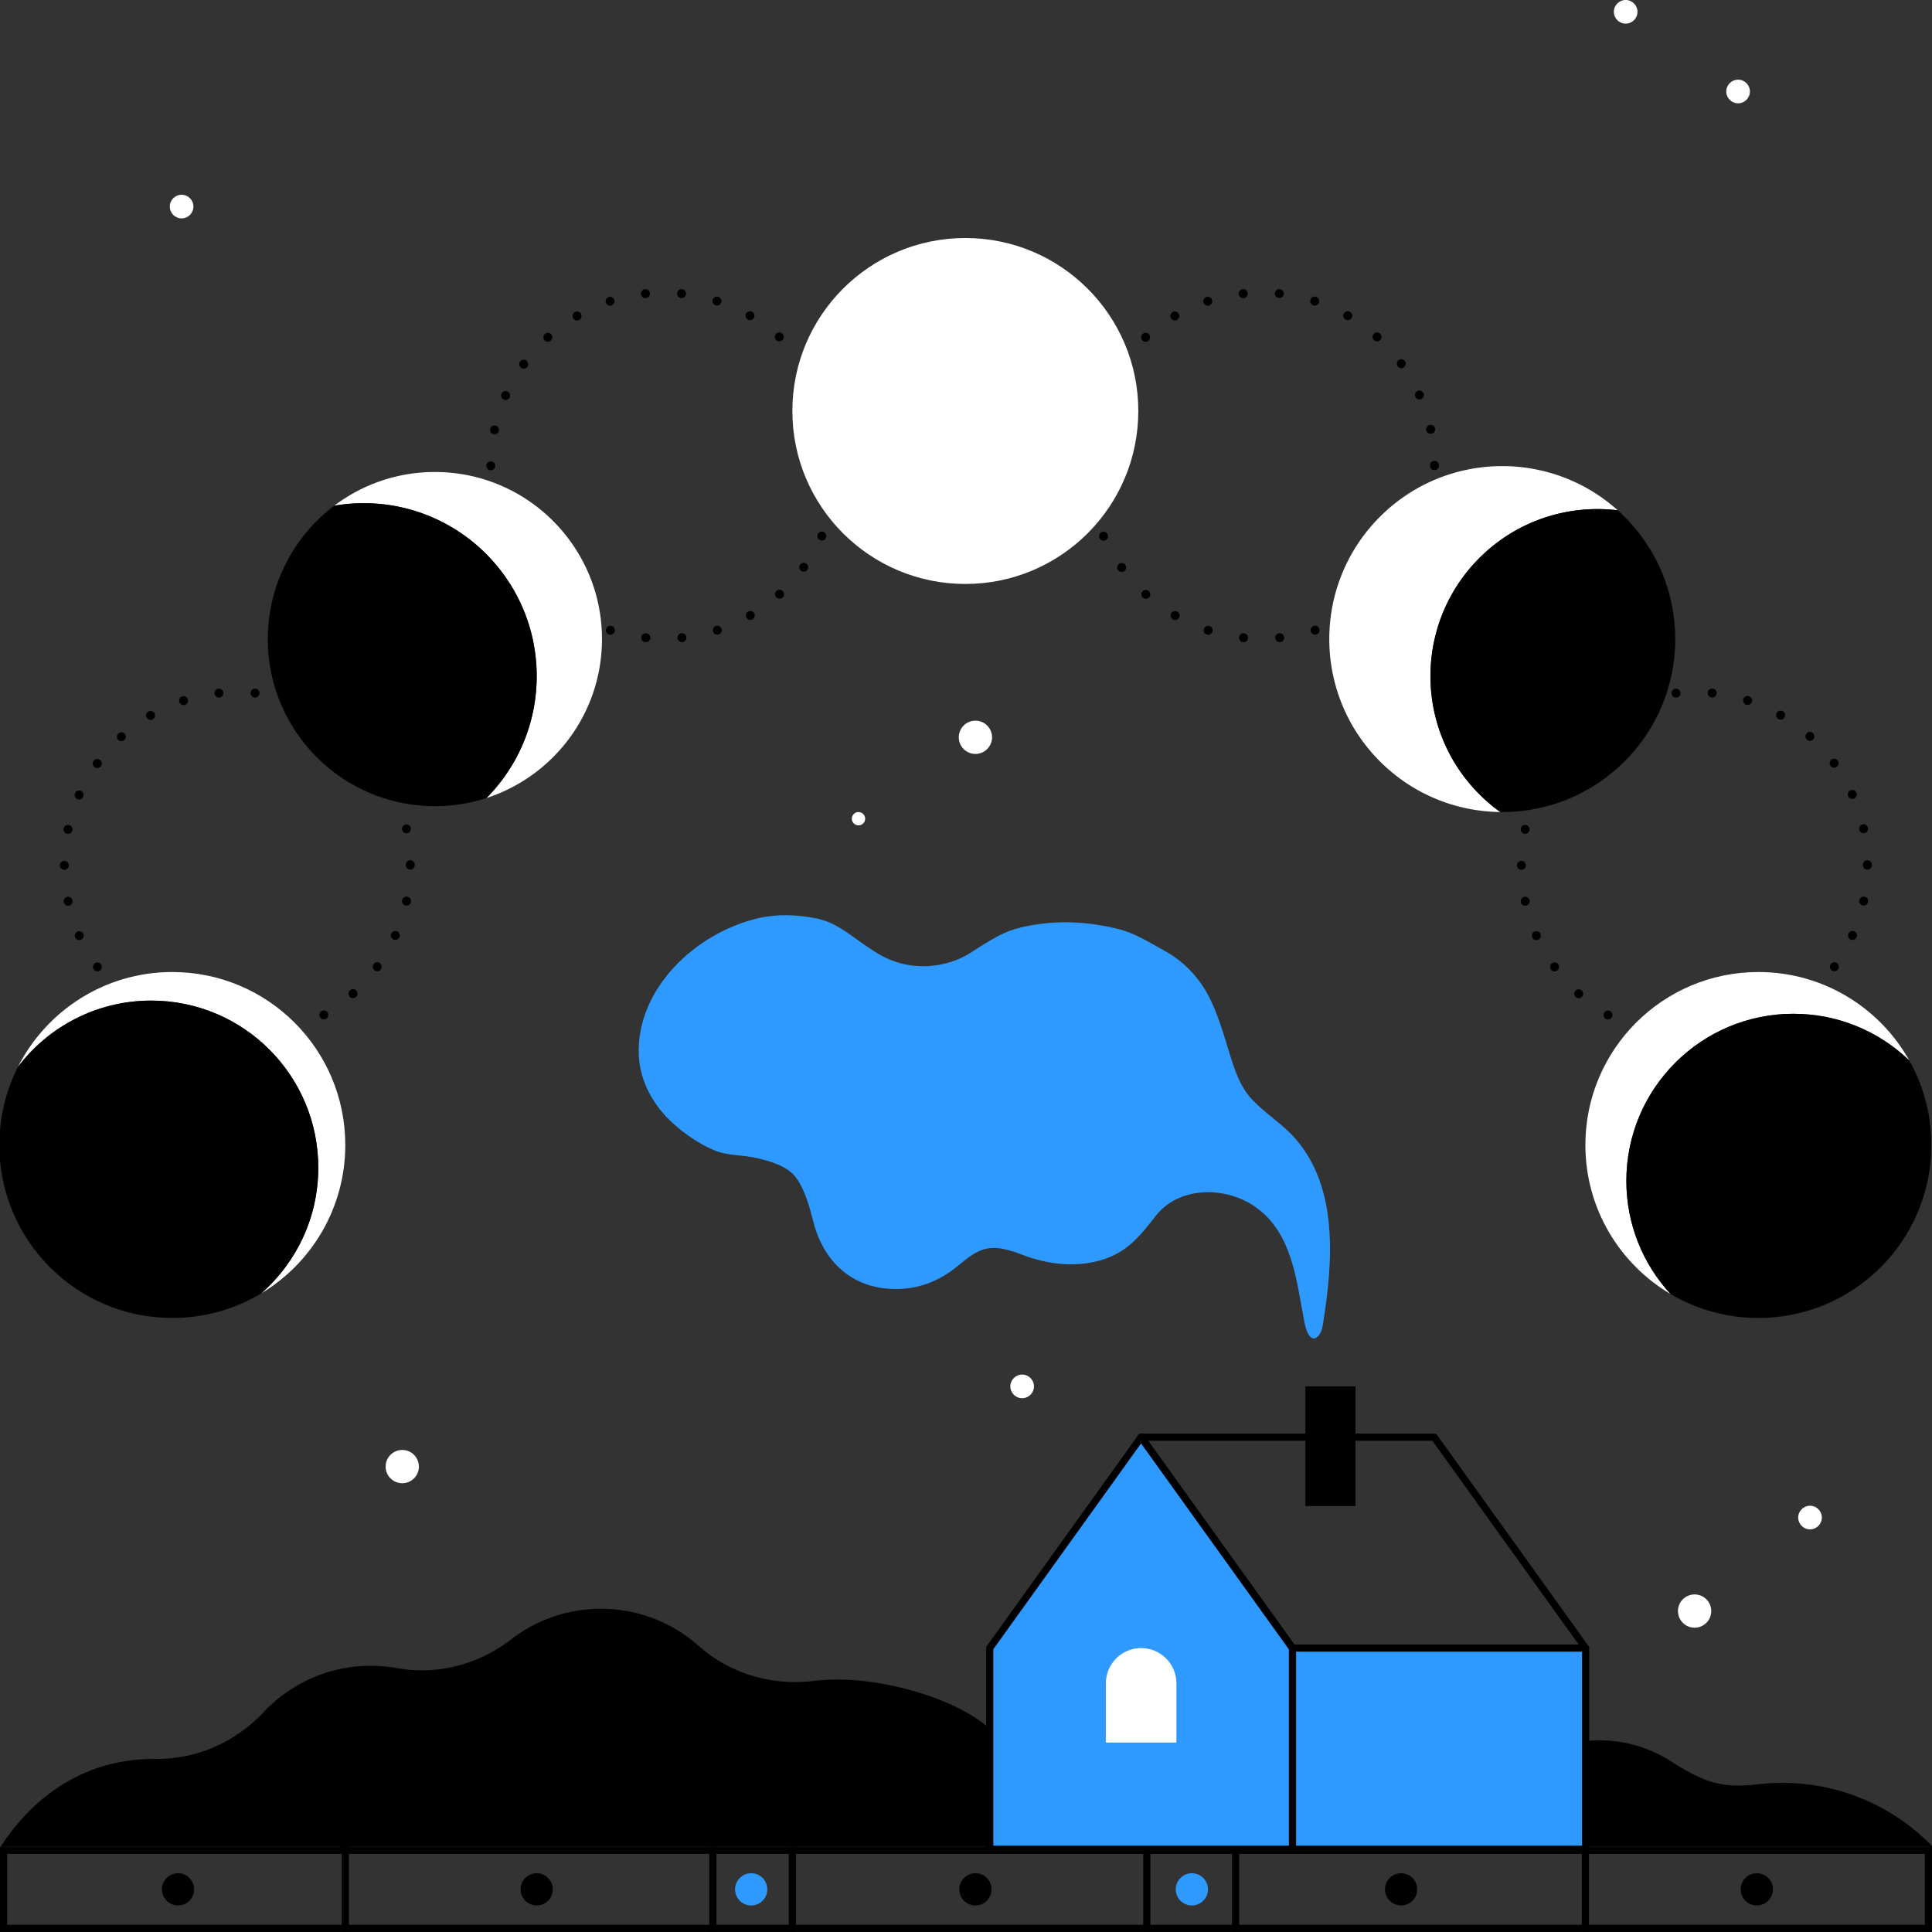
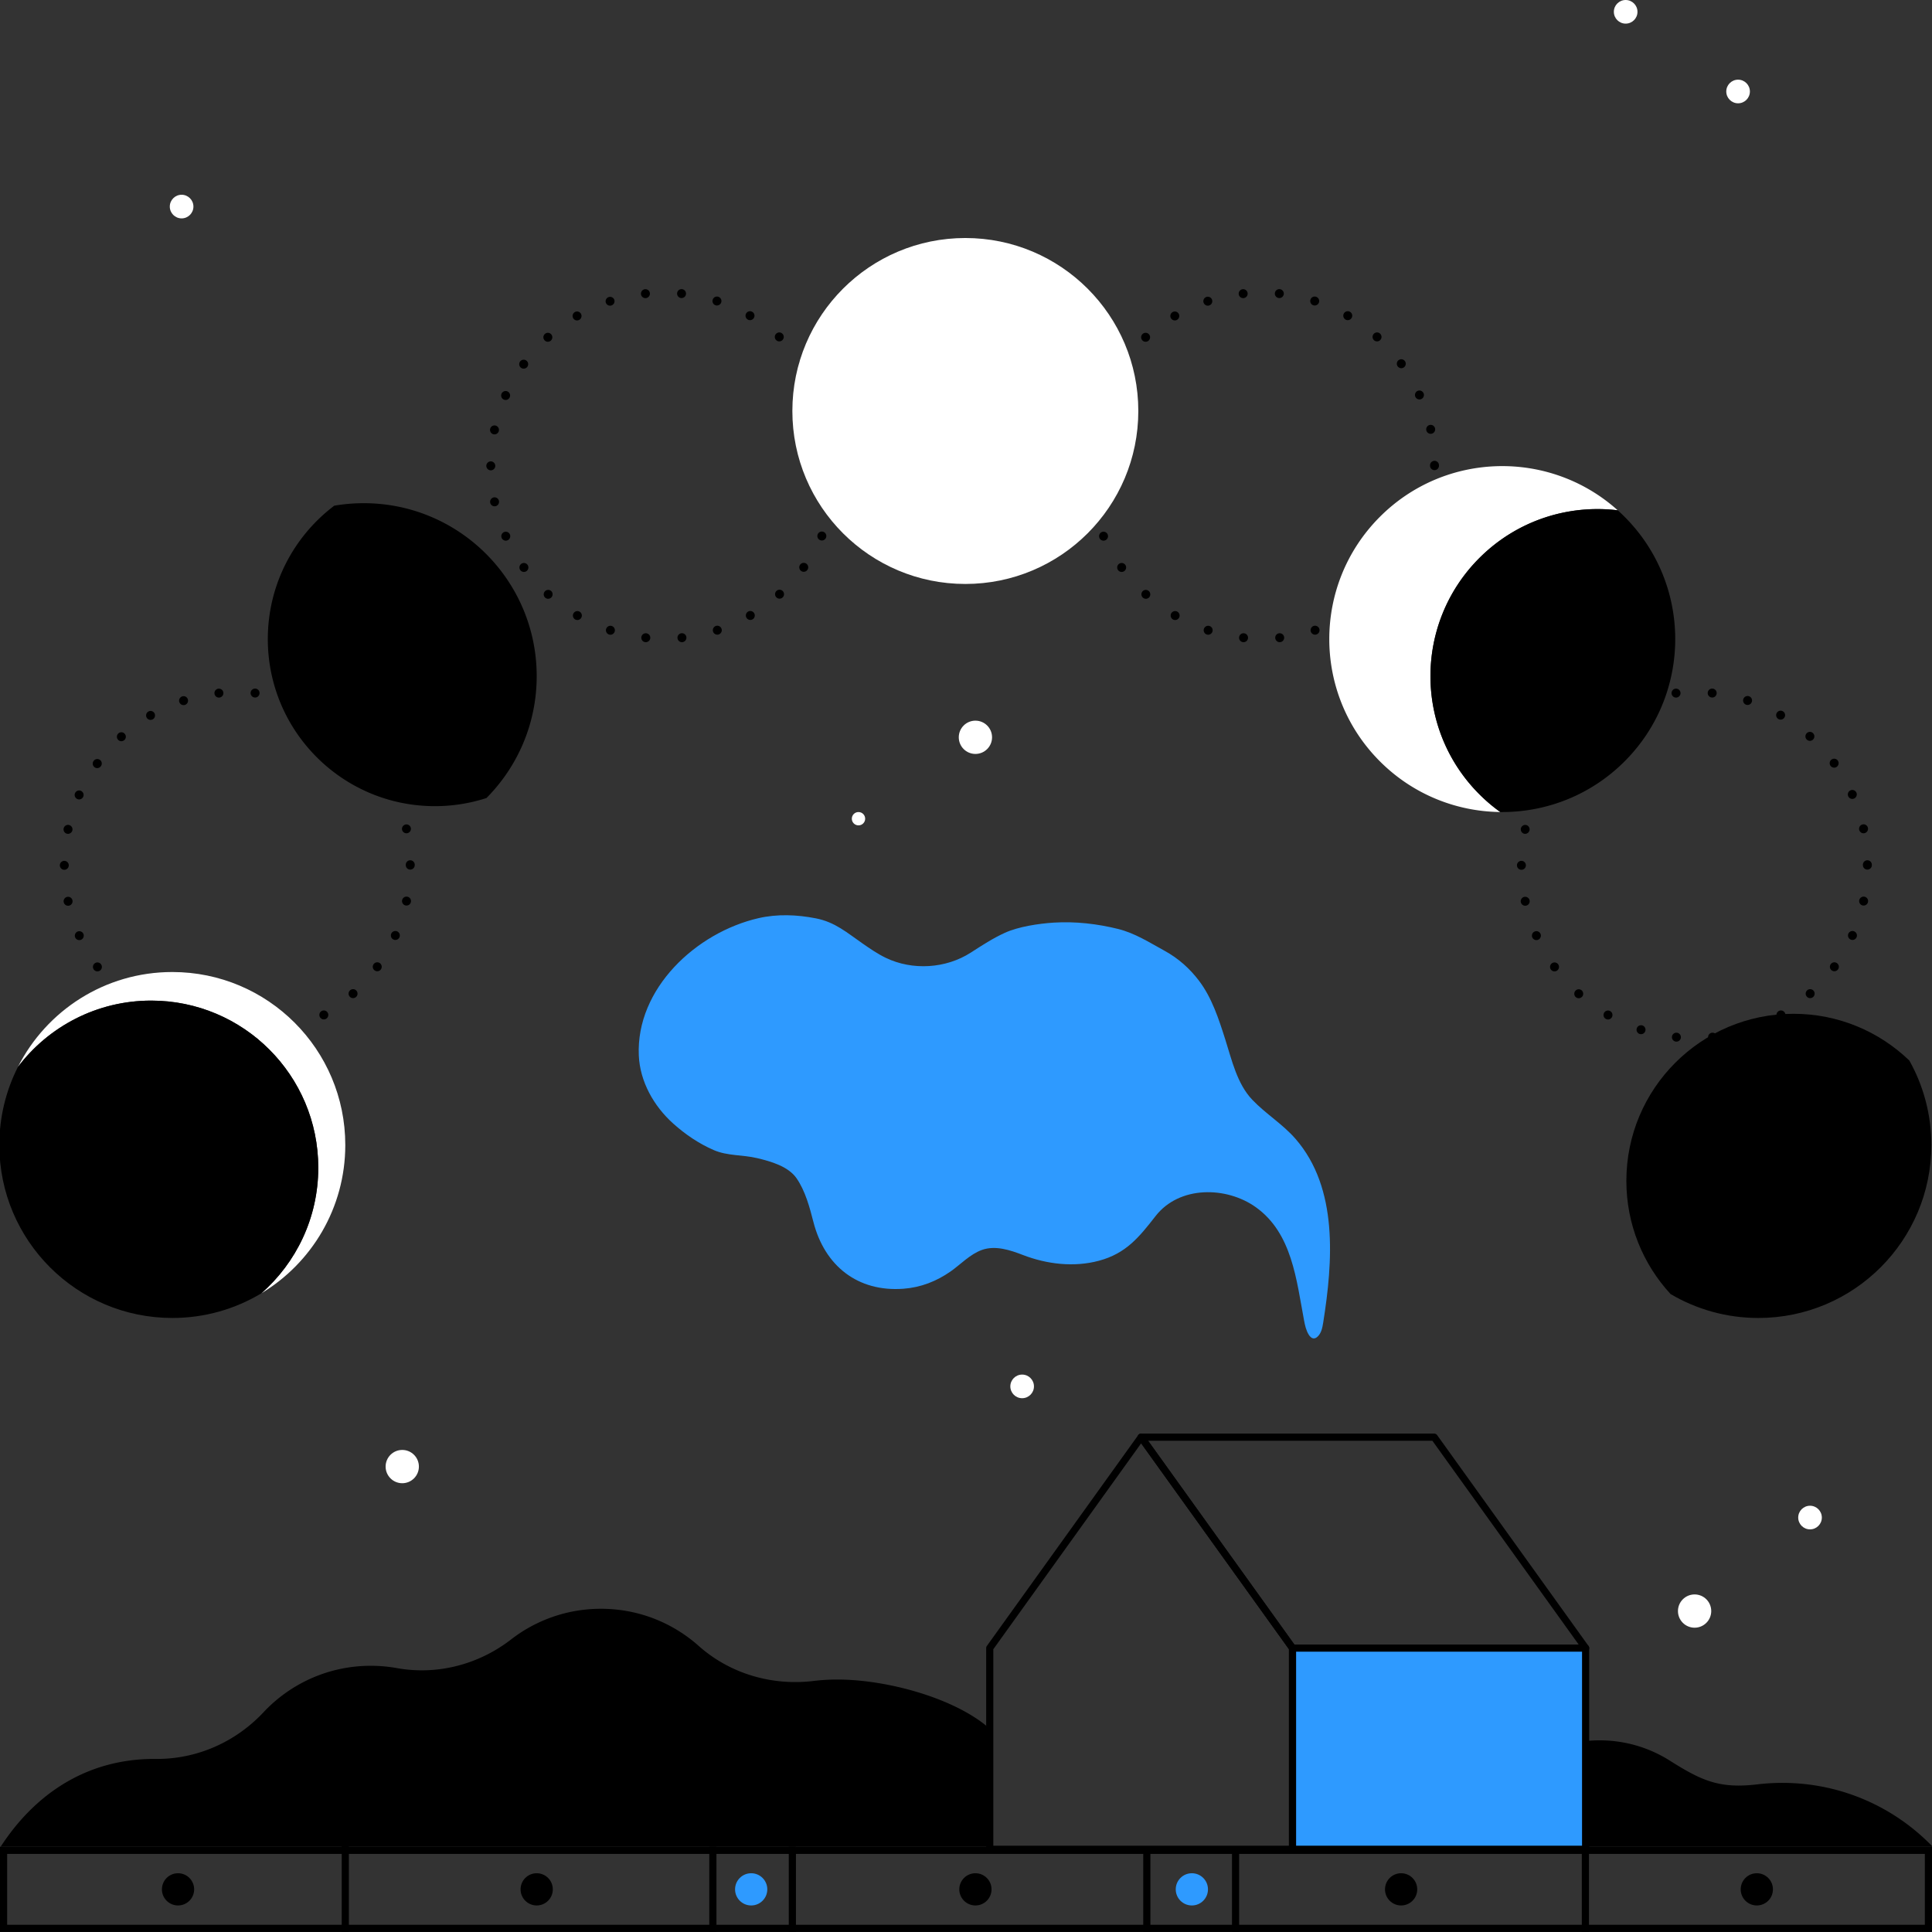
<svg xmlns="http://www.w3.org/2000/svg" xml:space="preserve" viewBox="0 0 1080 1080">
  <rect x="0" y="0" width="1080" height="1080" fill="#333333" stroke="none" />
  <path d="M122.335 582.276a2.5 2.5 0 0 1-2.229-2.74 2.5 2.5 0 0 1 2.739-2.239 2.502 2.502 0 0 1 2.23 2.75 2.492 2.492 0 0 1-2.48 2.239c-.09 0-.17 0-.26-.01zm17.981-2.24c-.15-1.37.85-2.6 2.229-2.739 1.37-.15 2.601.85 2.74 2.22a2.51 2.51 0 0 1-2.23 2.75c-.08.01-.17.01-.26.01a2.492 2.492 0 0 1-2.479-2.241zm-38.271-2.04a2.503 2.503 0 0 1-1.609-3.149 2.499 2.499 0 0 1 3.149-1.61 2.508 2.508 0 0 1 1.61 3.15 2.501 2.501 0 0 1-2.38 1.729c-.26 0-.51-.04-.77-.12zm58.15-1.64a2.499 2.499 0 0 1 4.75-1.549 2.49 2.49 0 0 1-1.601 3.149c-.26.091-.52.131-.779.131-1.05 0-2.03-.671-2.37-1.731zm-77.1-6.79a2.508 2.508 0 0 1-.909-3.42 2.48 2.48 0 0 1 3.409-.91v-.01c1.2.7 1.61 2.229.92 3.42a2.52 2.52 0 0 1-2.17 1.25c-.42 0-.85-.11-1.25-.33zm95.77-.969c-.7-1.19-.29-2.721.91-3.41a2.49 2.49 0 0 1 3.41.91 2.506 2.506 0 0 1-.91 3.42c-.391.22-.82.33-1.25.33-.86 0-1.7-.441-2.16-1.25zm-112.54-11.221a2.5 2.5 0 0 1 3.34-3.719 2.5 2.5 0 0 1 .19 3.53c-.5.55-1.181.83-1.86.83a2.48 2.48 0 0 1-1.67-.641zm129.18-.25a2.506 2.506 0 0 1 .181-3.529 2.496 2.496 0 0 1 3.529.18 2.488 2.488 0 0 1-.18 3.53 2.51 2.51 0 0 1-1.67.649c-.69 0-1.37-.279-1.86-.83zm-143.069-15.14a2.508 2.508 0 0 1 .55-3.5 2.504 2.504 0 0 1 3.489.55 2.507 2.507 0 0 1-.55 3.5c-.439.32-.96.471-1.47.471-.769 0-1.53-.351-2.019-1.021zm156.979.47a2.498 2.498 0 1 1 2.94-4.04 2.497 2.497 0 0 1 .55 3.49h.01a2.52 2.52 0 0 1-2.03 1.03c-.51.001-1.02-.16-1.47-.48zm-167.38-18.409a2.503 2.503 0 0 1 4.571-2.04c.56 1.26 0 2.739-1.261 3.31-.33.14-.68.21-1.02.21a2.51 2.51 0 0 1-2.29-1.48zm177.951 1.17a2.5 2.5 0 0 1-1.261-3.301 2.492 2.492 0 0 1 3.301-1.26 2.49 2.49 0 0 1 1.26 3.3 2.482 2.482 0 0 1-2.28 1.48c-.341.001-.69-.07-1.02-.219zm-184.371-20.88a2.508 2.508 0 0 1 1.93-2.971c1.351-.29 2.68.58 2.96 1.931a2.485 2.485 0 0 1-1.92 2.96c-.18.04-.35.06-.53.06a2.508 2.508 0 0 1-2.44-1.98zm191.11 1.819a2.505 2.505 0 0 1-1.93-2.96 2.5 2.5 0 0 1 2.97-1.93 2.5 2.5 0 0 1 1.931 2.96 2.499 2.499 0 0 1-2.45 1.979 2.29 2.29 0 0 1-.521-.049zm-193.27-22.439a2.486 2.486 0 0 1 2.49-2.5 2.5 2.5 0 0 1 2.5 2.5c0 1.38-1.11 2.5-2.49 2.5a2.5 2.5 0 0 1-2.5-2.5zm193.38-.111c0-.03 0-.06.01-.1-.01-.03-.01-.07-.01-.101 0-1.39 1.11-2.51 2.49-2.51 1.39 0 2.51 1.11 2.51 2.49v.22c0 1.39-1.12 2.51-2.5 2.51a2.502 2.502 0 0 1-2.5-2.509zm-193.38.111zm4.05-17.651a2.498 2.498 0 0 1-1.93-2.96 2.5 2.5 0 0 1 2.96-1.94c1.35.29 2.21 1.61 1.93 2.96a2.505 2.505 0 0 1-2.439 1.99c-.17 0-.351-.019-.521-.05zm187.25-2.24a2.502 2.502 0 0 1 4.891-1.05c.29 1.35-.57 2.68-1.921 2.97-.18.04-.35.061-.52.061a2.51 2.51 0 0 1-2.45-1.981zm-181.53-17.16a2.495 2.495 0 0 1-1.27-3.3 2.5 2.5 0 0 1 3.3-1.27c1.26.56 1.83 2.04 1.271 3.3-.42.93-1.33 1.49-2.29 1.49-.34.001-.681-.07-1.011-.22zm175.41-1.55c-.56-1.26 0-2.74 1.261-3.31 1.26-.561 2.739 0 3.31 1.26.56 1.26 0 2.74-1.26 3.31a2.507 2.507 0 0 1-3.311-1.26zm-165.77-16.22a2.504 2.504 0 0 1-.55-3.49 2.5 2.5 0 1 1 4.04 2.94 2.501 2.501 0 0 1-2.021 1.029 2.515 2.515 0 0 1-1.469-.479zm155.88-.799a2.496 2.496 0 0 1 .55-3.49c1.11-.82 2.67-.57 3.49.54.81 1.11.57 2.68-.54 3.49-.45.33-.96.489-1.48.489-.77 0-1.529-.359-2.02-1.029zm-142.75-14.58c-.93-1.03-.85-2.61.17-3.53a2.49 2.49 0 0 1 3.53.18 2.49 2.49 0 0 1-.181 3.53c-.47.43-1.069.641-1.67.641a2.504 2.504 0 0 1-1.849-.821zm129.55-.021c-1.03-.93-1.12-2.51-.189-3.529.92-1.03 2.5-1.12 3.529-.2a2.52 2.52 0 0 1 .19 3.54c-.5.55-1.18.83-1.87.83-.59 0-1.19-.21-1.66-.641zm-113.54-12.319a2.491 2.491 0 0 1 .91-3.41c1.19-.7 2.72-.29 3.41.899.7 1.2.29 2.73-.9 3.421a2.496 2.496 0 0 1-3.42-.91zm97.59.76a2.512 2.512 0 0 1-.92-3.41 2.503 2.503 0 0 1 3.42-.92c1.2.68 1.601 2.21.92 3.41a2.52 2.52 0 0 1-2.17 1.25c-.43 0-.85-.101-1.25-.33zm-79.359-9.491a2.491 2.491 0 0 1 1.609-3.149 2.49 2.49 0 0 1 3.15 1.6c.42 1.31-.29 2.72-1.6 3.15a2.682 2.682 0 0 1-.78.119 2.5 2.5 0 0 1-2.379-1.72zm61.359 1.51h.011a2.496 2.496 0 0 1-1.61-3.149 2.482 2.482 0 0 1 3.14-1.61c1.32.42 2.04 1.83 1.62 3.141a2.523 2.523 0 0 1-2.39 1.739 2.667 2.667 0 0 1-.771-.121zm-41.699-6.239a2.501 2.501 0 0 1 2.22-2.75 2.503 2.503 0 0 1 2.75 2.229 2.487 2.487 0 0 1-2.22 2.74c-.091.01-.181.02-.271.02a2.49 2.49 0 0 1-2.479-2.239zm22.439 2.189a2.509 2.509 0 0 1-2.24-2.74 2.51 2.51 0 0 1 2.75-2.229c1.37.14 2.37 1.36 2.23 2.74a2.501 2.501 0 0 1-2.48 2.25c-.09 0-.17-.011-.26-.021zM360.745 358.977a2.501 2.501 0 0 1-2.23-2.74 2.486 2.486 0 0 1 2.74-2.229 2.5 2.5 0 0 1 2.24 2.739 2.51 2.51 0 0 1-2.49 2.24c-.09-.001-.17-.001-.26-.01zm17.98-2.241a2.489 2.489 0 0 1 2.23-2.74c1.37-.149 2.6.851 2.74 2.221a2.497 2.497 0 0 1-2.221 2.75c-.09.01-.18.01-.27.01a2.494 2.494 0 0 1-2.479-2.241zm-38.27-2.04a2.504 2.504 0 0 1-1.61-3.149 2.513 2.513 0 0 1 3.15-1.61c1.31.43 2.03 1.84 1.61 3.15a2.503 2.503 0 0 1-2.381 1.729c-.259 0-.509-.04-.769-.12zm58.151-1.639a2.498 2.498 0 0 1 1.6-3.15c1.31-.42 2.72.29 3.15 1.61.43 1.31-.29 2.72-1.601 3.149-.26.08-.52.12-.77.12-1.06 0-2.04-.67-2.379-1.729zm-77.101-6.79a2.51 2.51 0 0 1-.91-3.42 2.508 2.508 0 0 1 3.42-.91 2.499 2.499 0 0 1-1.26 4.66 2.5 2.5 0 0 1-1.25-.33zm95.771-.96a2.5 2.5 0 0 1 .909-3.42 2.499 2.499 0 0 1 3.41.91c.69 1.199.29 2.72-.91 3.42-.39.229-.819.33-1.25.33-.86 0-1.699-.441-2.159-1.24zm-112.54-11.231a2.5 2.5 0 0 1 3.34-3.719 2.5 2.5 0 0 1 .189 3.53c-.489.55-1.18.83-1.859.83-.601 0-1.191-.21-1.67-.641zm129.179-.25c-.92-1.02-.84-2.6.18-3.529a2.502 2.502 0 1 1 3.35 3.72 2.498 2.498 0 0 1-3.53-.191zm-143.07-15.139a2.495 2.495 0 0 1 .551-3.49 2.501 2.501 0 0 1 3.489.54c.82 1.12.57 2.69-.54 3.5-.449.32-.96.48-1.47.48a2.51 2.51 0 0 1-2.03-1.03zm156.98.469a2.497 2.497 0 1 1 2.939-4.04c1.12.811 1.37 2.37.551 3.49-.48.67-1.25 1.03-2.021 1.03a2.516 2.516 0 0 1-1.469-.48zm-167.37-18.399v-.011c-.57-1.25 0-2.729 1.26-3.3 1.26-.56 2.74.01 3.3 1.271v-.011c.57 1.261 0 2.74-1.26 3.311-.33.149-.68.22-1.02.22a2.512 2.512 0 0 1-2.28-1.48zm177.941 1.159a2.49 2.49 0 0 1-1.261-3.3 2.5 2.5 0 0 1 3.3-1.26 2.49 2.49 0 0 1 1.261 3.3 2.482 2.482 0 0 1-2.28 1.48c-.341.001-.68-.07-1.02-.22zm-184.37-20.88c-.28-1.35.58-2.68 1.93-2.97a2.5 2.5 0 0 1 2.96 1.93 2.502 2.502 0 0 1-1.92 2.971c-.18.029-.35.05-.521.05a2.5 2.5 0 0 1-2.449-1.981zm191.109 1.82a2.494 2.494 0 0 1-1.92-2.96 2.493 2.493 0 0 1 2.96-1.93 2.505 2.505 0 0 1 1.931 2.96 2.508 2.508 0 0 1-2.45 1.989c-.17.001-.34-.019-.521-.059zm-193.279-22.429a2.51 2.51 0 0 1 2.5-2.511c1.38 0 2.5 1.12 2.51 2.5a2.5 2.5 0 0 1-2.5 2.5 2.512 2.512 0 0 1-2.51-2.489zm193.389-.111h.01v-.08c-.01-.04-.01-.09-.01-.13 0-1.38 1.12-2.5 2.5-2.51a2.5 2.5 0 0 1 2.5 2.5v.219a2.5 2.5 0 1 1-5 .001zm-189.33-17.549a2.498 2.498 0 0 1-1.93-2.96 2.486 2.486 0 0 1 2.96-1.931 2.498 2.498 0 0 1-.509 4.94 3.15 3.15 0 0 1-.521-.049zm187.25-2.241c-.29-1.35.57-2.68 1.92-2.97 1.35-.29 2.68.58 2.97 1.93a2.49 2.49 0 0 1-1.92 2.96c-.18.04-.35.061-.52.061a2.51 2.51 0 0 1-2.45-1.981zm-181.53-17.16a2.5 2.5 0 0 1-1.27-3.3 2.503 2.503 0 0 1 3.3-1.27 2.507 2.507 0 0 1 1.271 3.3 2.504 2.504 0 0 1-2.29 1.49 2.393 2.393 0 0 1-1.011-.22zm175.42-1.55a2.487 2.487 0 0 1 1.25-3.3c1.261-.57 2.74 0 3.311 1.26.56 1.26 0 2.74-1.26 3.3a2.485 2.485 0 0 1-3.301-1.26zm-165.779-16.219a2.496 2.496 0 0 1-.551-3.49 2.486 2.486 0 0 1 3.49-.55c1.12.81 1.37 2.37.561 3.49a2.52 2.52 0 0 1-2.03 1.029c-.51 0-1.021-.16-1.47-.479zm155.889-.8a2.495 2.495 0 0 1 .54-3.49 2.496 2.496 0 0 1 3.49.55c.819 1.11.569 2.67-.54 3.49-.45.319-.96.479-1.471.479a2.5 2.5 0 0 1-2.019-1.029zm-142.76-14.58a2.488 2.488 0 0 1 .18-3.53 2.49 2.49 0 0 1 3.53.18 2.508 2.508 0 0 1-.181 3.53c-.479.43-1.079.65-1.68.65-.679 0-1.358-.28-1.849-.83zm129.55-.021a2.5 2.5 0 0 1-.19-3.53 2.49 2.49 0 0 1 3.53-.189 2.5 2.5 0 0 1 .19 3.53c-.49.55-1.181.83-1.86.83-.599 0-1.2-.211-1.67-.641zm-113.53-12.309c-.7-1.2-.29-2.73.9-3.42a2.503 2.503 0 0 1 3.42.909 2.503 2.503 0 0 1-2.16 3.75c-.86 0-1.7-.449-2.16-1.239zm97.59.75a2.495 2.495 0 0 1-.92-3.41 2.492 2.492 0 0 1 3.41-.92c1.2.689 1.61 2.22.92 3.41-.46.81-1.31 1.25-2.17 1.25-.42 0-.85-.101-1.24-.33zm-79.36-9.491a2.499 2.499 0 0 1 4.75-1.549c.43 1.31-.29 2.72-1.601 3.149-.26.091-.52.12-.779.12a2.48 2.48 0 0 1-2.37-1.72zm61.36 1.51c-1.31-.43-2.04-1.84-1.609-3.149a2.495 2.495 0 0 1 3.149-1.61 2.504 2.504 0 0 1 1.61 3.15 2.524 2.524 0 0 1-2.38 1.729c-.259 0-.52-.04-.77-.12zm-41.71-6.24c-.149-1.369.851-2.6 2.23-2.75h-.01a2.503 2.503 0 0 1 .529 4.98c-.09.01-.18.01-.27.01a2.5 2.5 0 0 1-2.479-2.24zm22.44 2.19a2.496 2.496 0 0 1-2.23-2.74 2.495 2.495 0 0 1 2.74-2.229 2.502 2.502 0 0 1-.25 4.989c-.09 0-.17-.01-.26-.02zM694.896 358.977a2.501 2.501 0 0 1-2.23-2.74 2.493 2.493 0 0 1 2.74-2.229 2.492 2.492 0 0 1 2.229 2.739 2.492 2.492 0 0 1-2.479 2.24c-.09-.001-.17-.001-.26-.01zm17.979-2.241c-.15-1.37.85-2.6 2.23-2.74a2.487 2.487 0 0 1 2.739 2.221c.141 1.38-.85 2.6-2.22 2.75-.09.01-.18.01-.27.01a2.493 2.493 0 0 1-2.479-2.241zm-38.269-2.04a2.488 2.488 0 0 1-1.61-3.149 2.512 2.512 0 0 1 3.15-1.61 2.513 2.513 0 0 1 1.609 3.15 2.51 2.51 0 0 1-2.38 1.729c-.26 0-.519-.04-.769-.12zm58.149-1.639a2.499 2.499 0 0 1 1.601-3.15c1.31-.42 2.72.29 3.149 1.61.43 1.31-.29 2.72-1.6 3.149-.26.08-.521.12-.771.12a2.493 2.493 0 0 1-2.379-1.729zm-77.1-6.79a2.508 2.508 0 0 1-.91-3.42 2.498 2.498 0 0 1 3.41-.91c1.2.689 1.609 2.22.92 3.41a2.5 2.5 0 0 1-2.17 1.25c-.419 0-.85-.101-1.25-.33zm95.76-.96c-.69-1.2-.28-2.73.92-3.42a2.5 2.5 0 0 1 3.41.91c.7 1.199.29 2.72-.91 3.42-.39.229-.82.33-1.25.33-.86 0-1.7-.441-2.17-1.24zm-112.53-11.231a2.5 2.5 0 0 1-.189-3.529 2.5 2.5 0 0 1 3.719 3.34c-.49.55-1.18.83-1.86.83-.6 0-1.19-.21-1.67-.641zm129.181-.25c-.931-1.02-.841-2.6.18-3.529a2.498 2.498 0 0 1 3.53.189 2.49 2.49 0 0 1-.181 3.53c-.479.43-1.08.64-1.67.64-.689 0-1.37-.28-1.859-.83zm-143.071-15.139a2.494 2.494 0 0 1 .55-3.49c1.11-.81 2.68-.57 3.49.54.81 1.12.57 2.69-.55 3.5-.44.32-.96.48-1.471.48a2.506 2.506 0 0 1-2.019-1.03zm156.98.469a2.506 2.506 0 0 1-.55-3.49 2.498 2.498 0 0 1 3.49-.55c1.12.811 1.37 2.37.55 3.49a2.487 2.487 0 0 1-2.02 1.03 2.515 2.515 0 0 1-1.47-.48zm-167.369-18.399v-.011c-.57-1.25 0-2.729 1.26-3.3 1.26-.56 2.74.01 3.3 1.271v-.011c.56 1.261 0 2.74-1.26 3.311-.33.149-.681.22-1.021.22a2.5 2.5 0 0 1-2.279-1.48zm177.939 1.159a2.49 2.49 0 0 1-1.26-3.3 2.5 2.5 0 0 1 3.3-1.26c1.26.56 1.83 2.04 1.271 3.3a2.507 2.507 0 0 1-2.29 1.48 2.486 2.486 0 0 1-1.021-.22zm-184.37-20.88a2.516 2.516 0 0 1 1.931-2.97c1.35-.28 2.68.58 2.97 1.93a2.516 2.516 0 0 1-1.93 2.971c-.181.029-.351.05-.521.05a2.5 2.5 0 0 1-2.45-1.981zm191.11 1.82a2.5 2.5 0 0 1-1.93-2.96 2.507 2.507 0 0 1 2.97-1.93 2.505 2.505 0 0 1 1.93 2.96 2.508 2.508 0 0 1-2.45 1.989c-.17.001-.34-.019-.52-.059zm-193.28-22.429a2.51 2.51 0 0 1 2.5-2.511c1.38 0 2.5 1.12 2.51 2.5a2.5 2.5 0 0 1-2.5 2.5c-1.38 0-2.5-1.119-2.51-2.489zm193.391-.111c0-.03.01-.05.01-.08-.01-.04-.01-.09-.01-.13 0-1.38 1.119-2.5 2.489-2.51a2.51 2.51 0 0 1 2.511 2.5v.219a2.499 2.499 0 1 1-5 .001zm-189.33-17.549a2.497 2.497 0 0 1-1.931-2.96 2.487 2.487 0 0 1 2.96-1.931 2.497 2.497 0 0 1 1.931 2.961 2.498 2.498 0 0 1-2.44 1.979 3.04 3.04 0 0 1-.52-.049zm187.25-2.241a2.5 2.5 0 0 1 1.92-2.97c1.35-.29 2.68.58 2.97 1.93a2.49 2.49 0 0 1-1.92 2.96c-.18.04-.351.061-.521.061a2.51 2.51 0 0 1-2.449-1.981zm-181.531-17.16a2.5 2.5 0 0 1-1.271-3.3 2.504 2.504 0 0 1 3.301-1.27 2.503 2.503 0 0 1-1.02 4.79c-.34.001-.68-.069-1.01-.22zm175.41-1.55c-.561-1.26 0-2.74 1.26-3.3 1.26-.57 2.74 0 3.31 1.26.561 1.26 0 2.74-1.26 3.3-.33.15-.68.221-1.02.221a2.51 2.51 0 0 1-2.29-1.481zm-165.77-16.219a2.506 2.506 0 0 1-.55-3.49 2.486 2.486 0 0 1 3.49-.55c1.12.81 1.37 2.37.56 3.49a2.519 2.519 0 0 1-2.029 1.029c-.511 0-1.021-.16-1.471-.479zm155.891-.8a2.486 2.486 0 0 1 .54-3.49 2.494 2.494 0 0 1 3.489.55c.82 1.11.57 2.67-.54 3.49-.449.319-.96.479-1.47.479a2.5 2.5 0 0 1-2.019-1.029zm-142.761-14.58c-.93-1.03-.85-2.61.181-3.53a2.49 2.49 0 0 1 3.529.18 2.507 2.507 0 0 1-.18 3.53c-.479.43-1.08.65-1.68.65-.68 0-1.36-.28-1.85-.83zm129.551-.021a2.49 2.49 0 0 1-.19-3.53 2.49 2.49 0 0 1 3.53-.189 2.5 2.5 0 0 1 .189 3.53c-.5.55-1.18.83-1.859.83a2.46 2.46 0 0 1-1.67-.641zm-113.54-12.309c-.69-1.2-.28-2.73.909-3.42a2.506 2.506 0 0 1 3.421.909 2.503 2.503 0 0 1-2.16 3.75 2.529 2.529 0 0 1-2.17-1.239zm97.589.75a2.508 2.508 0 0 1-.91-3.42 2.496 2.496 0 0 1 3.41-.91c1.189.689 1.609 2.22.92 3.41a2.5 2.5 0 0 1-2.17 1.25c-.43 0-.85-.101-1.25-.33zm-79.35-9.491a2.498 2.498 0 1 1 4.75-1.549 2.497 2.497 0 0 1-1.6 3.149c-.26.091-.521.13-.78.13-1.05 0-2.029-.67-2.37-1.73zm61.36 1.51c-1.31-.43-2.04-1.84-1.61-3.149a2.49 2.49 0 0 1 3.141-1.61 2.503 2.503 0 0 1 1.62 3.15 2.525 2.525 0 0 1-2.381 1.729c-.26 0-.52-.04-.77-.12zm-41.71-6.24c-.15-1.369.85-2.6 2.22-2.75 1.38-.14 2.61.86 2.75 2.23.15 1.37-.85 2.6-2.22 2.75-.09.01-.18.01-.271.01a2.5 2.5 0 0 1-2.479-2.24zm22.441 2.19a2.496 2.496 0 0 1-2.23-2.74 2.494 2.494 0 0 1 2.74-2.229 2.501 2.501 0 0 1-.25 4.989c-.09 0-.17-.01-.26-.02zM936.875 582.276a2.502 2.502 0 0 1-2.24-2.74 2.505 2.505 0 0 1 2.75-2.239 2.51 2.51 0 0 1 2.23 2.75 2.502 2.502 0 0 1-2.49 2.239c-.08 0-.17 0-.25-.01zm17.97-2.24a2.5 2.5 0 0 1 2.23-2.739c1.37-.15 2.6.85 2.75 2.22.14 1.37-.86 2.6-2.23 2.75-.09.01-.18.01-.26.01a2.505 2.505 0 0 1-2.49-2.241zm-38.27-2.04a2.5 2.5 0 0 1-1.601-3.149 2.49 2.49 0 0 1 3.141-1.61 2.492 2.492 0 0 1 1.609 3.15 2.488 2.488 0 0 1-2.369 1.729c-.26 0-.52-.04-.78-.12zm58.15-1.64a2.5 2.5 0 0 1 1.601-3.15 2.49 2.49 0 0 1 3.149 1.601 2.49 2.49 0 0 1-1.6 3.149v.011c-.26.08-.52.12-.77.12a2.495 2.495 0 0 1-2.38-1.731zm-77.09-6.79a2.504 2.504 0 0 1-.92-3.42c.69-1.2 2.22-1.61 3.42-.92 1.19.7 1.601 2.229.91 3.42-.46.8-1.3 1.25-2.16 1.25-.43 0-.859-.11-1.25-.33zm95.761-.969a2.5 2.5 0 0 1 .909-3.41 2.504 2.504 0 0 1 3.42.91c.69 1.189.28 2.72-.909 3.42-.4.22-.83.33-1.25.33-.871 0-1.71-.441-2.17-1.25zm-112.54-11.221c-1.021-.93-1.11-2.51-.181-3.529a2.5 2.5 0 0 1 3.53-.19c1.02.931 1.11 2.5.18 3.53-.489.55-1.17.83-1.859.83-.591 0-1.191-.21-1.67-.641zm129.179-.25a2.499 2.499 0 0 1 .189-3.529c1.021-.931 2.601-.84 3.53.18.92 1.03.84 2.61-.18 3.53h-.01c-.471.43-1.07.649-1.67.649a2.505 2.505 0 0 1-1.859-.83zm-143.07-15.14c-.81-1.12-.56-2.68.55-3.49a2.508 2.508 0 0 1 3.5.54 2.516 2.516 0 0 1-.55 3.5c-.45.32-.96.471-1.47.471-.78 0-1.54-.351-2.03-1.021zm156.99.47a2.495 2.495 0 0 1-.55-3.489 2.496 2.496 0 0 1 3.49-.551 2.497 2.497 0 0 1 .55 3.49c-.49.67-1.25 1.03-2.021 1.03a2.5 2.5 0 0 1-1.469-.48zm-167.38-18.409a2.499 2.499 0 0 1 1.26-3.301c1.26-.56 2.74 0 3.311 1.261a2.518 2.518 0 0 1-1.271 3.31c-.33.14-.67.21-1.01.21a2.51 2.51 0 0 1-2.29-1.48zm177.951 1.17a2.504 2.504 0 0 1-1.271-3.301 2.491 2.491 0 0 1 3.3-1.26 2.504 2.504 0 0 1 1.271 3.3 2.506 2.506 0 0 1-2.29 1.48c-.34.001-.68-.07-1.01-.219zm-184.371-20.88a2.5 2.5 0 0 1 1.92-2.971c1.35-.29 2.68.58 2.97 1.931.29 1.35-.58 2.68-1.93 2.96-.17.04-.351.06-.521.06a2.508 2.508 0 0 1-2.439-1.98zm191.11 1.819a2.505 2.505 0 0 1-1.93-2.96 2.486 2.486 0 0 1 2.96-1.93 2.491 2.491 0 0 1 1.93 2.96 2.498 2.498 0 0 1-2.449 1.979 2.16 2.16 0 0 1-.511-.049zm-193.279-22.439a2.5 2.5 0 0 1 5 0 2.5 2.5 0 0 1-5 0zm193.389-.111v-.2a2.495 2.495 0 0 1 2.49-2.51c1.38 0 2.5 1.11 2.51 2.49v.01c0 .03-.01.07-.01.11 0 .029.01.069.01.1 0 1.39-1.12 2.51-2.5 2.51s-2.5-1.12-2.5-2.51zm-189.33-17.54a2.504 2.504 0 0 1 1.021-4.9 2.51 2.51 0 0 1 1.939 2.96 2.507 2.507 0 0 1-2.45 1.99c-.17 0-.34-.019-.51-.05zm187.25-2.24a2.5 2.5 0 1 1 4.89-1.05 2.515 2.515 0 0 1-1.93 2.97c-.17.04-.35.061-.52.061-1.15 0-2.19-.811-2.44-1.981zm-181.54-17.16a2.503 2.503 0 0 1-1.27-3.3 2.506 2.506 0 0 1 3.3-1.27c1.27.56 1.83 2.04 1.27 3.3a2.49 2.49 0 0 1-2.29 1.49 2.44 2.44 0 0 1-1.01-.22zm175.42-1.55c-.569-1.26 0-2.74 1.26-3.3a2.487 2.487 0 0 1 3.301 1.25c.569 1.26 0 2.74-1.261 3.31a2.493 2.493 0 0 1-3.3-1.26zm-165.77-16.22a2.498 2.498 0 0 1-.561-3.49 2.51 2.51 0 0 1 3.5-.56c1.11.81 1.36 2.38.551 3.5a2.506 2.506 0 0 1-2.03 1.029 2.464 2.464 0 0 1-1.46-.479zm155.88-.799a2.503 2.503 0 0 1 .54-3.49c1.12-.82 2.68-.57 3.5.54.81 1.11.57 2.68-.55 3.49-.44.33-.96.489-1.471.489a2.502 2.502 0 0 1-2.019-1.029zm-142.759-14.58c-.92-1.03-.851-2.61.18-3.53a2.49 2.49 0 0 1 3.53.18 2.49 2.49 0 0 1-.181 3.53 2.505 2.505 0 0 1-3.529-.18zm129.549-.021a2.499 2.499 0 0 1-.19-3.529 2.5 2.5 0 0 1 3.53-.2c1.03.93 1.11 2.51.19 3.54a2.496 2.496 0 0 1-3.53.189zm-113.53-12.319c-.7-1.19-.29-2.721.9-3.41 1.2-.7 2.729-.29 3.42.899.689 1.2.29 2.73-.91 3.421-.39.229-.82.34-1.25.34-.86 0-1.7-.45-2.16-1.25zm97.59.76a2.494 2.494 0 0 1-.92-3.41c.69-1.2 2.22-1.61 3.42-.92 1.19.68 1.601 2.21.91 3.41-.46.8-1.3 1.25-2.17 1.25-.42 0-.849-.101-1.24-.33zm-79.359-9.491a2.494 2.494 0 0 1 1.6-3.149 2.5 2.5 0 0 1 3.16 1.6c.42 1.31-.3 2.72-1.61 3.15-.26.079-.52.119-.77.119a2.495 2.495 0 0 1-2.38-1.72zm61.359 1.51a2.512 2.512 0 0 1-1.609-3.149 2.492 2.492 0 0 1 3.149-1.61 2.501 2.501 0 0 1-.77 4.88 2.666 2.666 0 0 1-.77-.121zm-41.71-6.239a2.516 2.516 0 0 1 2.23-2.75c1.37-.141 2.6.85 2.75 2.229a2.494 2.494 0 0 1-2.23 2.74c-.09.01-.18.02-.26.02a2.503 2.503 0 0 1-2.49-2.239zm22.45 2.189a2.502 2.502 0 0 1-2.24-2.74 2.502 2.502 0 0 1 2.74-2.229c1.38.14 2.38 1.36 2.24 2.74a2.512 2.512 0 0 1-2.49 2.25c-.08 0-.17-.011-.25-.021z" />
-   <path fill="#FFF" fill-rule="evenodd" d="M1002.545 566.712c25.158 0 47.99 9.95 64.783 26.126-16.553-29.52-48.14-49.474-84.392-49.474-53.403 0-96.694 43.292-96.694 96.694 0 35.478 19.111 66.488 47.596 83.311-15.327-16.638-24.692-38.854-24.692-63.259 0-51.582 41.816-93.398 93.399-93.398z" clip-rule="evenodd" />
-   <path fill-rule="evenodd" d="M1079.63 640.059c0-17.151-4.471-33.255-12.302-47.22-16.793-16.176-39.625-26.126-64.783-26.126-51.582 0-93.398 41.816-93.398 93.398 0 24.406 9.365 46.621 24.692 63.259 14.392 8.5 31.173 13.383 49.098 13.383 53.402 0 96.693-43.292 96.693-96.694z" clip-rule="evenodd" />
+   <path fill-rule="evenodd" d="M1079.63 640.059c0-17.151-4.471-33.255-12.302-47.22-16.793-16.176-39.625-26.126-64.783-26.126-51.582 0-93.398 41.816-93.398 93.398 0 24.406 9.365 46.621 24.692 63.259 14.392 8.5 31.173 13.383 49.098 13.383 53.402 0 96.693-43.292 96.693-96.694" clip-rule="evenodd" />
  <circle cx="539.63" cy="229.745" r="96.694" fill="#FFF" fill-rule="evenodd" clip-rule="evenodd" />
  <path fill="#FFF" fill-rule="evenodd" d="M193.018 640.059c0-53.403-43.291-96.694-96.694-96.694-37.695 0-70.349 21.572-86.299 53.042 17.053-22.516 44.075-37.066 74.498-37.066 51.582 0 93.398 41.816 93.398 93.398 0 28.008-12.331 53.132-31.857 70.251 28.131-16.909 46.954-47.72 46.954-82.931z" clip-rule="evenodd" />
  <path fill-rule="evenodd" d="M177.921 652.739c0-51.582-41.816-93.398-93.398-93.398-30.423 0-57.445 14.549-74.498 37.066C3.379 609.52-.37 624.351-.37 640.059c0 53.403 43.291 96.694 96.694 96.694 18.192 0 35.207-5.027 49.741-13.763 19.525-17.119 31.856-42.243 31.856-70.251z" clip-rule="evenodd" />
-   <path fill="#FFF" fill-rule="evenodd" d="M336.507 357.248c0-51.582-41.816-93.398-93.398-93.398-21.123 0-40.606 7.016-56.252 18.839a97.33 97.33 0 0 1 16.466-1.402c53.403 0 96.694 43.292 96.694 96.694 0 26.576-10.724 50.646-28.078 68.124 37.472-12.15 64.568-47.337 64.568-88.857z" clip-rule="evenodd" />
  <path fill-rule="evenodd" d="M203.322 281.286a97.33 97.33 0 0 0-16.466 1.402c-22.562 17.049-37.146 44.1-37.146 74.559 0 51.582 41.816 93.398 93.398 93.398a93.322 93.322 0 0 0 28.83-4.542c17.354-17.478 28.078-41.548 28.078-68.124 0-53.402-43.291-96.693-96.694-96.693z" clip-rule="evenodd" />
  <path fill="#FFF" fill-rule="evenodd" d="M826.985 311.93c21.115-21.115 49.824-30.005 77.336-26.673-37.964-34.097-96.41-32.892-132.922 3.62-37.761 37.761-37.761 98.985 0 136.746 18.6 18.6 42.893 28.032 67.271 28.308a94.056 94.056 0 0 1-11.684-9.916c-36.475-36.474-36.475-95.61-.001-132.085z" clip-rule="evenodd" />
  <path fill-rule="evenodd" d="M908.144 425.623c37.761-37.761 37.761-98.985 0-136.746a97.667 97.667 0 0 0-3.824-3.62c-27.511-3.332-56.221 5.558-77.336 26.673-36.474 36.474-36.474 95.611 0 132.085a94.07 94.07 0 0 0 11.684 9.916c25.113.285 50.315-9.146 69.476-28.308z" clip-rule="evenodd" />
  <circle cx="479.903" cy="457.665" r="3.727" fill="#FFF" fill-rule="evenodd" clip-rule="evenodd" />
  <circle cx="908.757" cy="6.603" r="6.603" fill="#FFF" fill-rule="evenodd" clip-rule="evenodd" />
  <circle cx="971.602" cy="51.143" r="6.603" fill="#FFF" fill-rule="evenodd" clip-rule="evenodd" />
  <circle cx="101.522" cy="115.474" r="6.603" fill="#FFF" fill-rule="evenodd" clip-rule="evenodd" />
  <circle cx="571.386" cy="775.002" r="6.603" fill="#FFF" fill-rule="evenodd" clip-rule="evenodd" />
  <circle cx="45.484" cy="1006.158" r="9.008" />
  <path d="M1076 1036.348v39.62H4v-39.62h1072m4-4H0v47.62h1080v-47.62z" />
  <circle cx="1011.817" cy="848.321" r="6.603" fill="#FFF" fill-rule="evenodd" clip-rule="evenodd" />
  <circle cx="224.863" cy="819.828" r="9.301" fill="#FFF" fill-rule="evenodd" clip-rule="evenodd" />
  <circle cx="545.264" cy="412.153" r="9.301" fill="#FFF" fill-rule="evenodd" clip-rule="evenodd" />
  <circle cx="947.291" cy="900.596" r="9.301" fill="#FFF" fill-rule="evenodd" clip-rule="evenodd" />
  <path d="M996.384 996.638c-4.697 0-9.328.278-13.879.817-21.163 2.509-31.031-1.837-49.038-13.234-11.368-7.196-24.845-11.361-39.295-11.361-15.445 0-29.774 4.762-41.609 12.894v46.561h227.807c-21.226-21.994-51.007-35.677-83.986-35.677zM468.04 938.867c-4.49 0-8.916.271-13.263.798-23.218 2.812-46.716-4.029-64.189-19.576-14.524-12.923-33.661-20.775-54.632-20.775-18.939 0-36.382 6.404-50.282 17.164-18.083 13.999-41.229 20.065-63.734 16.012a82.675 82.675 0 0 0-14.664-1.304c-23.664 0-44.992 9.998-59.992 25.999-15.606 16.647-37.253 26.256-60.07 26.067a91.476 91.476 0 0 0-.908-.004c-37.856 0-66.728 19.533-85.936 49.066h553.011v-65.87c-19.29-17.152-57.496-27.577-85.341-27.577zM191.019 1032.315h4V1080h-4z" />
-   <path fill="#2E9AFF" fill-rule="evenodd" d="m637.901 803.397-84.629 117.889v112.47h169.259v-112.47z" clip-rule="evenodd" />
  <path d="M722.53 1035.756H553.272a2 2 0 0 1-2-2v-112.47c0-.419.131-.826.375-1.166l84.63-117.889a2.001 2.001 0 0 1 3.25 0l84.629 117.889a2 2 0 0 1 .375 1.166v112.47a2.002 2.002 0 0 1-2.001 2zm-167.258-4H720.53V921.93l-82.629-115.103-82.63 115.103v109.826z" />
-   <path fill="#FFF" fill-rule="evenodd" d="M637.901 921.286c-10.895 0-19.727 8.832-19.727 19.727v33.083h39.453v-33.083c.001-10.895-8.831-19.727-19.726-19.727z" clip-rule="evenodd" />
  <path d="M886.372 923.286H722.53a2.001 2.001 0 0 1-1.625-.834l-84.629-117.889a2 2 0 0 1 1.625-3.166h163.841c.645 0 1.249.311 1.625.834l84.63 117.889a2 2 0 0 1-1.625 3.166zm-162.815-4h158.918l-81.759-113.889H641.799l81.758 113.889z" />
  <path fill="#2E9AFF" fill-rule="evenodd" d="M722.531 921.286h163.842v112.471H722.531z" clip-rule="evenodd" />
  <path d="M886.372 1035.757H722.53a2 2 0 0 1-2-2V921.286a2 2 0 0 1 2-2h163.842a2 2 0 0 1 2 2v112.471a2 2 0 0 1-2 2zm-161.842-4h159.842V923.286H724.53v108.471zM396.503 1032.315h4V1080h-4zM440.936 1032.315h4V1080h-4zM688.682 1032.315h4V1080h-4zM639.083 1032.315h4V1080h-4z" />
  <path d="M884.242 1032.315h4V1080h-4z" />
  <circle cx="300.016" cy="1056.158" r="9.008" />
  <circle cx="99.522" cy="1056.158" r="9.008" />
  <circle cx="419.915" cy="1056.158" r="9.008" fill="#2E9AFF" />
  <circle cx="666.256" cy="1056.158" r="9.008" fill="#2E9AFF" />
  <circle cx="982.075" cy="1056.158" r="9.008" />
  <circle cx="783.234" cy="1056.158" r="9.008" />
  <circle cx="545.264" cy="1056.158" r="9.008" />
-   <path d="M729.71 775.002h28.01v66.885h-28.01z" />
  <path fill="#2E9AFF" d="M670.255 548.251c-5.069-6.685-11.368-12.451-19.312-16.795-8.499-4.648-16.497-9.813-25.917-12.158-11.613-2.891-23.973-4.301-35.942-3.549-8.358.526-19.693 2.222-27.318 5.681-6.707 3.043-12.902 7.104-19.081 11.078-13.945 8.968-32.581 10.116-47.522 2.928-4.55-2.189-8.727-5.068-12.877-7.945-8.91-6.178-15.468-12.022-26.219-14.129-10.556-2.068-21.502-2.529-32.042-.108-34.905 8.017-68.555 39.4-66.926 76.771.636 14.581 8.364 28.307 19.229 38.053 6.722 6.029 14.326 11.207 22.626 14.808 7.767 3.369 16.08 2.556 24.338 4.526 7.658 1.827 17.376 4.583 22.008 11.288 4.887 7.075 7.304 16.242 9.423 24.468 6.303 24.466 24.729 39.157 50.341 37.247 9.681-.722 18.408-4.153 26.311-9.66 5.512-3.841 10.872-9.658 17.526-12.036 7.563-2.703 15.873.12 22.978 2.852 13.448 5.171 28.474 6.921 42.393 3.201 15.248-4.074 22.578-13.297 31.714-25.006 13.328-17.083 39.664-16.634 56.052-4.912 20.268 14.497 22.667 40.672 26.919 63.19.528 2.798 1.14 5.652 2.643 8.07.669 1.077 1.704 2.139 2.97 2.065.684-.04 1.306-.416 1.823-.866 2.232-1.942 2.829-5.116 3.293-8.038 5.396-34.018 8.505-75.051-15.461-102.623-7.256-8.347-16.707-14.008-24.211-21.893-8.488-8.919-11.437-22.236-15.078-33.685-3.647-11.465-7.476-23.323-14.681-32.823z" />
</svg>